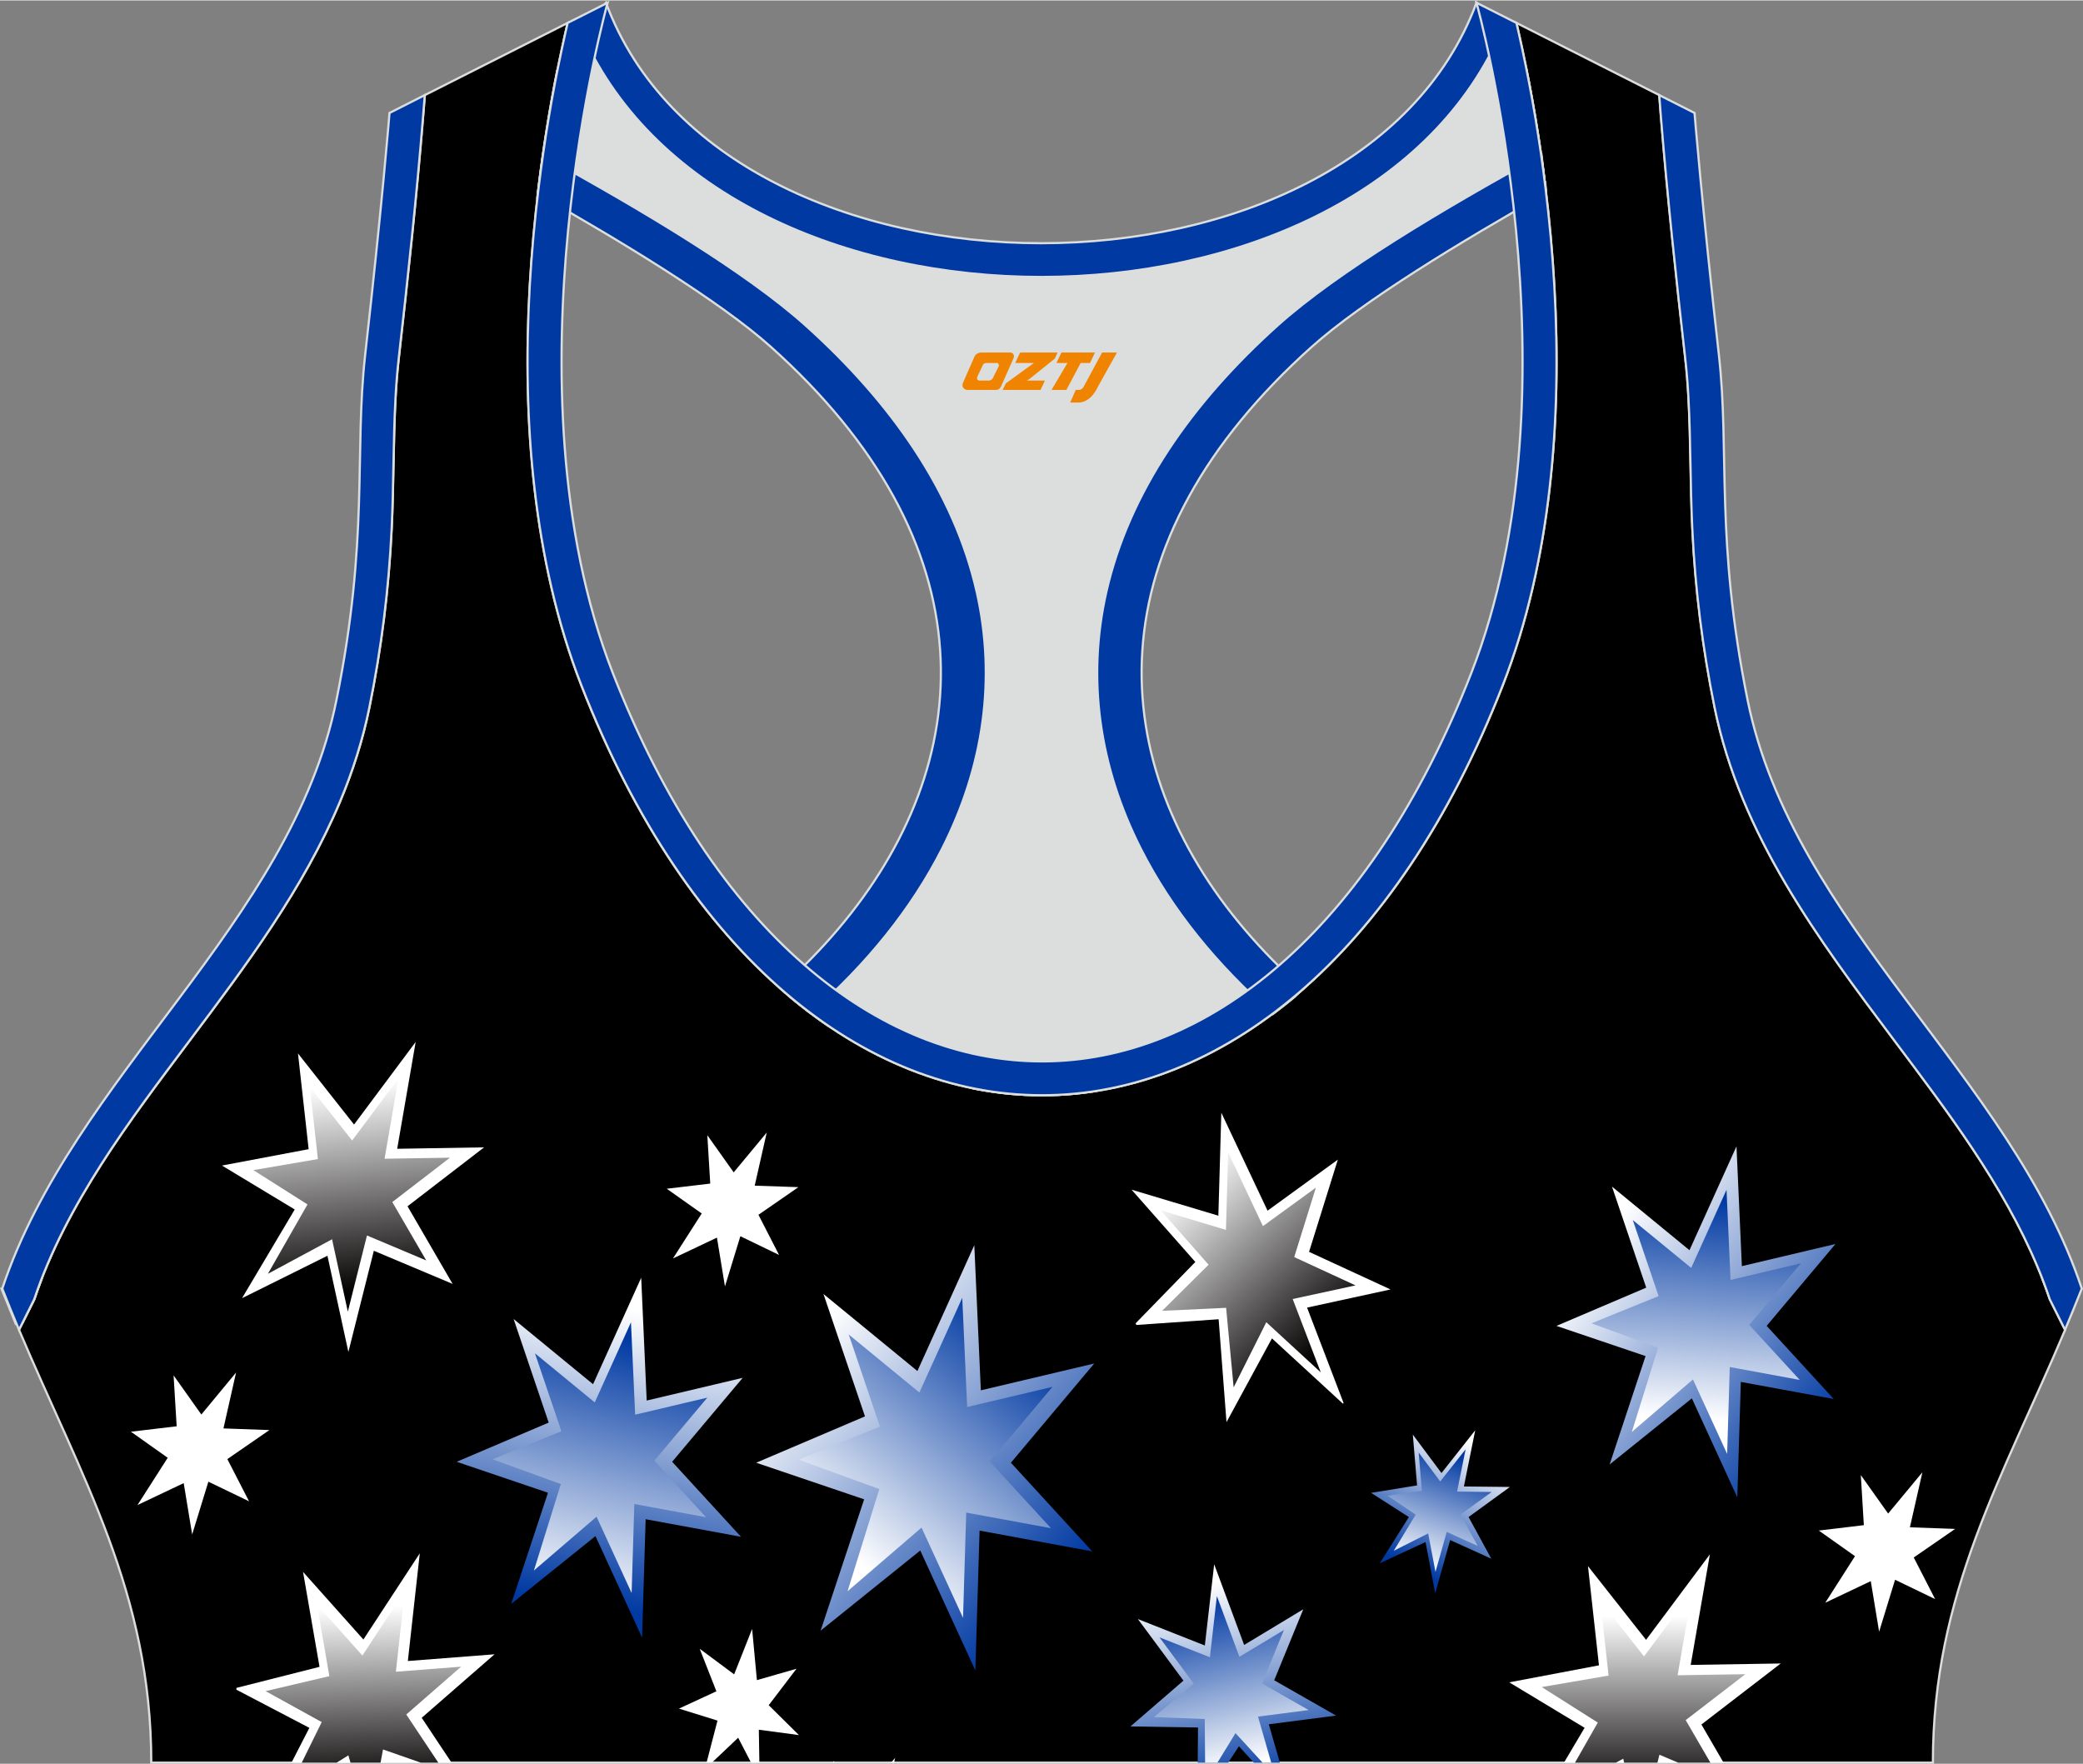
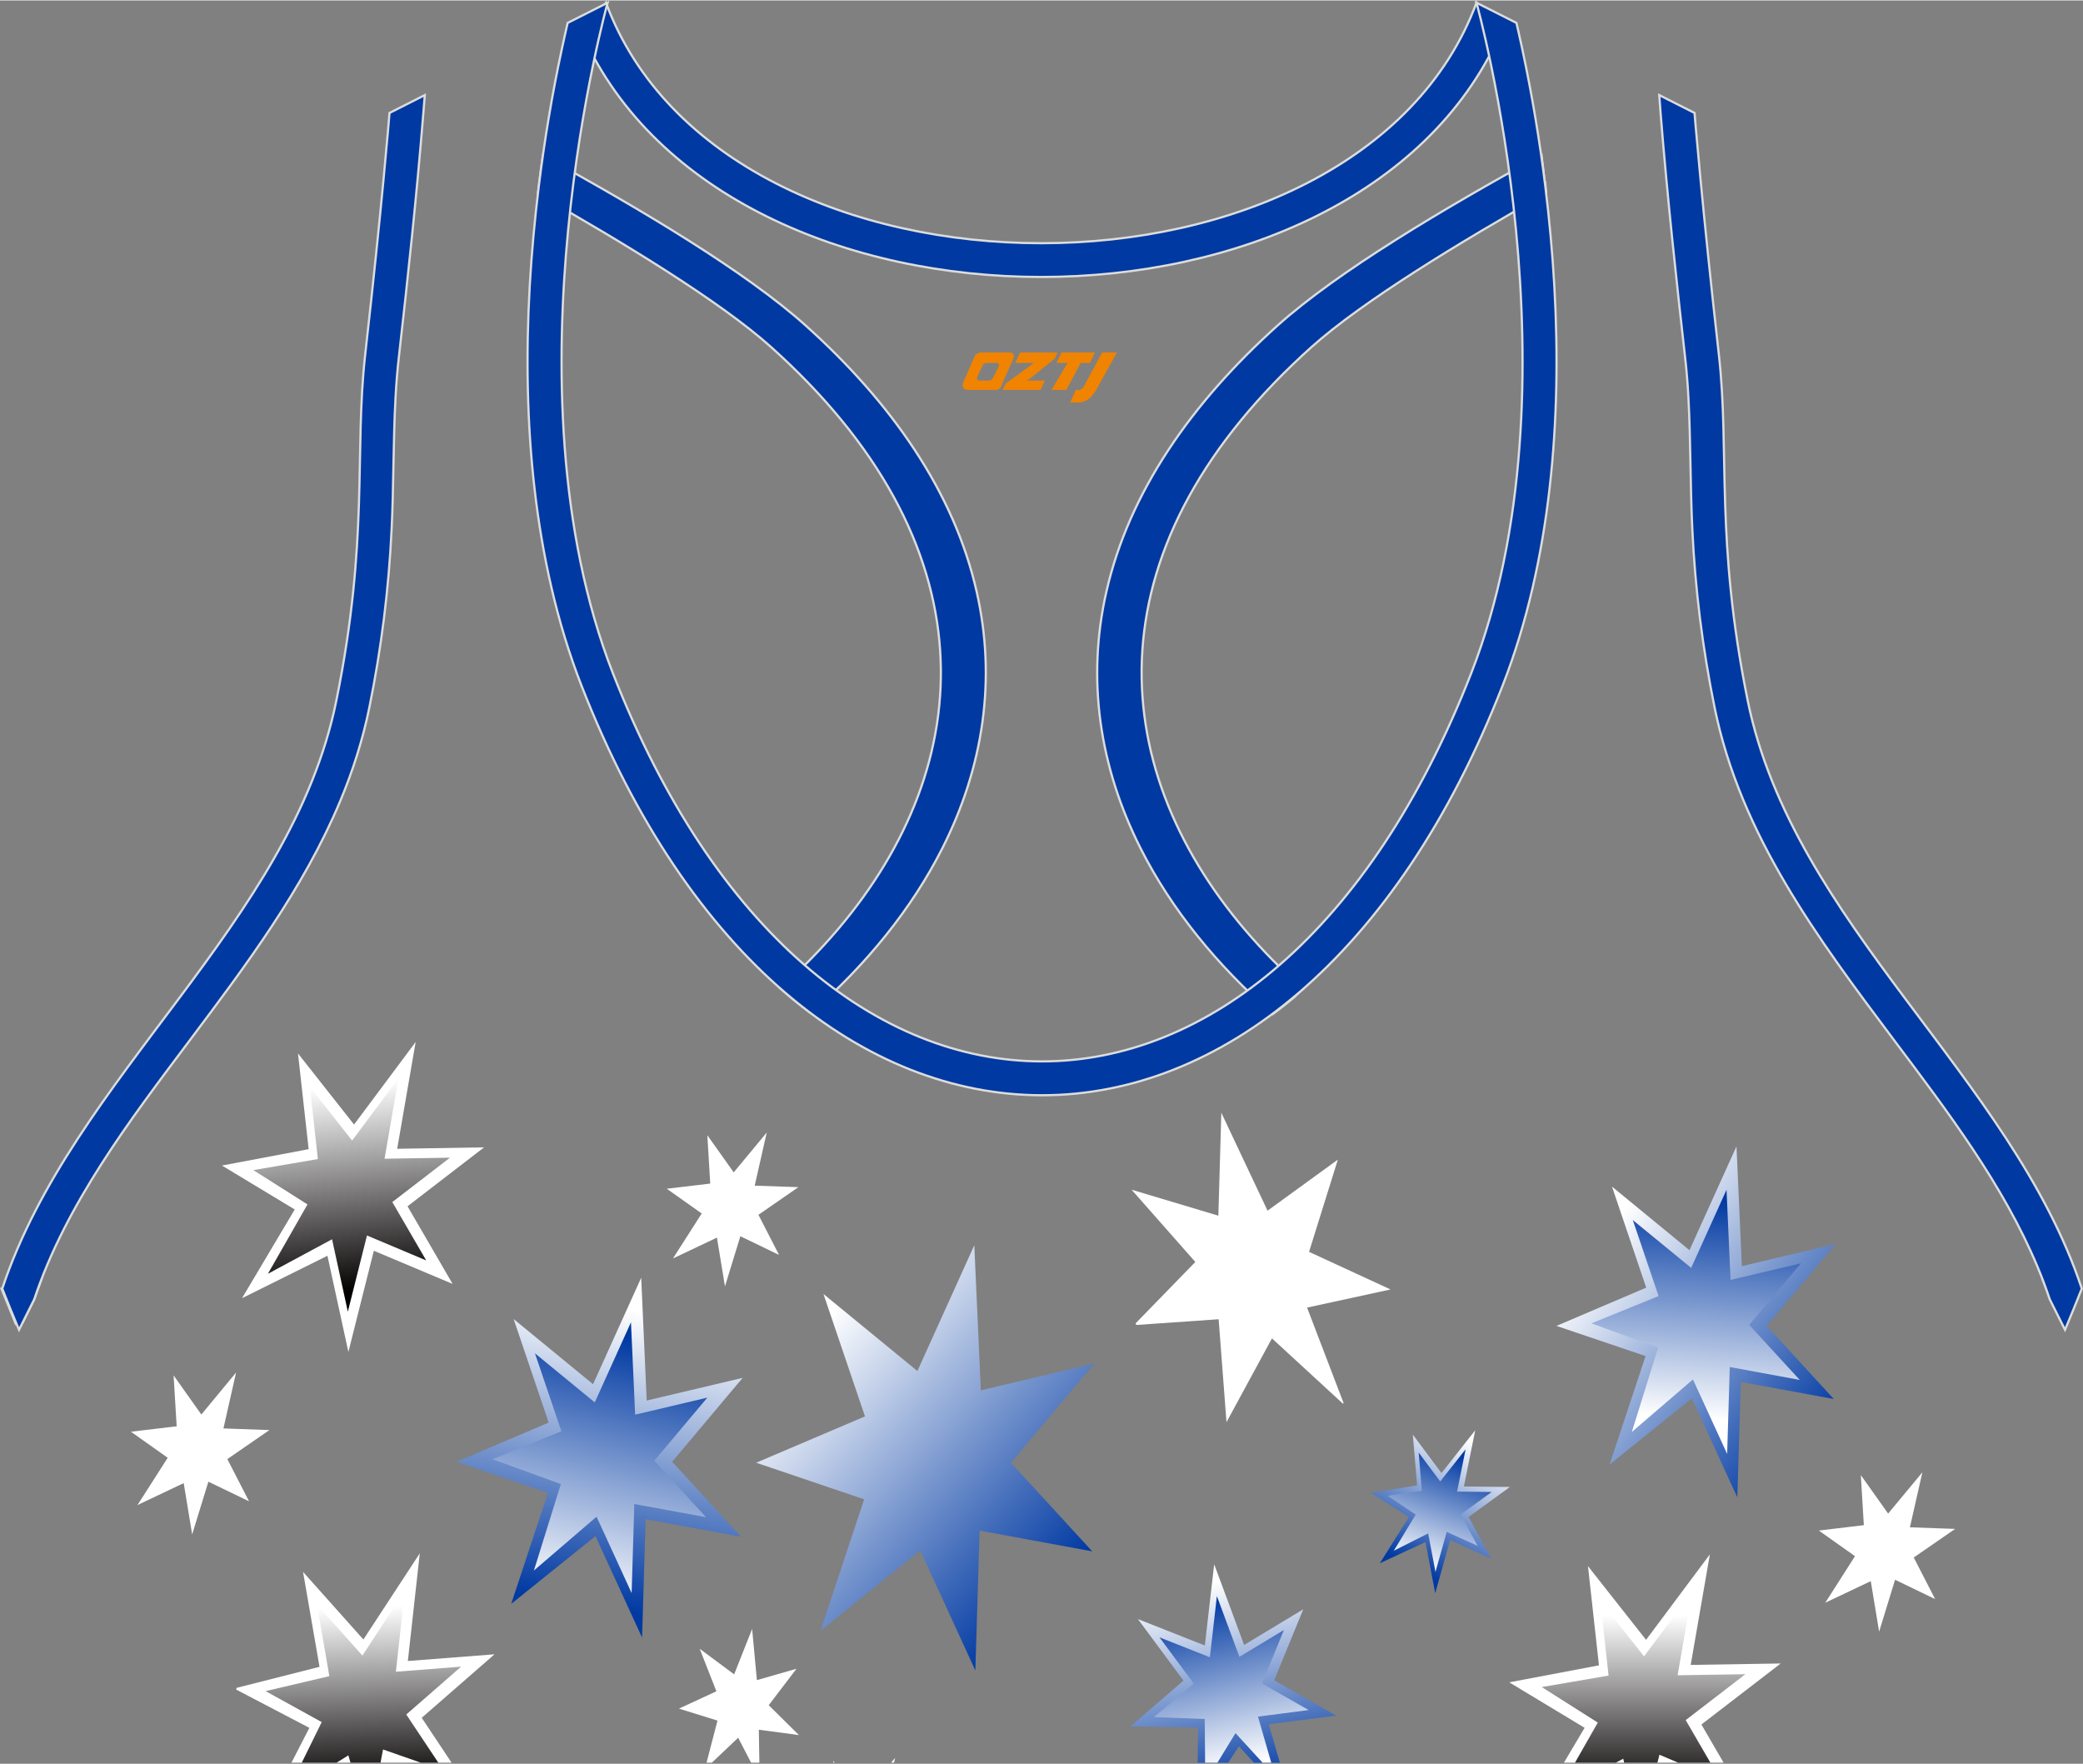
<svg xmlns="http://www.w3.org/2000/svg" version="1.1" id="图层_1" x="0px" y="0px" width="378.8px" height="320.8px" viewBox="0 0 378.95 320.77" enable-background="new 0 0 378.95 320.77" xml:space="preserve">
  <rect x="0" y="0" width="378.95" height="320.77" fill="#808080" stroke="none" />
  <g>
-     <path fill-rule="evenodd" clip-rule="evenodd" stroke="#DCDDDD" stroke-width="0.4" stroke-miterlimit="22.926" d="M275.88,4.09   l25.98,13.13l0.3,3.74c1.19,14.71,2.78,29.47,4.44,44.13c0.27,2.35,0.45,4.72,0.58,7.08c0.43,7.96,0.33,15.95,0.71,23.93   c0.52,11,1.86,21.69,4.05,32.49c4.72,23.22,18.82,42.1,32.73,60.65c9.62,12.83,19.79,26.21,26.01,41.09   c0.82,1.96,1.57,3.94,2.24,5.95l2.78,5.55c-11.28,26.72-24.06,47.88-24.06,78.74H189.83h-0.52H27.52   c0-30.86-12.78-52.02-24.06-78.74l2.78-5.55c5.76-17.31,17.41-32.6,28.24-47.04c10.28-13.7,20.75-27.66,27.41-43.56   c2.31-5.52,4.13-11.22,5.32-17.09c2.19-10.79,3.53-21.49,4.05-32.49c0.38-7.97,0.28-15.97,0.71-23.93   c0.13-2.37,0.31-4.73,0.58-7.08c1.66-14.66,3.25-29.42,4.44-44.13l0.3-3.74l25.98-13.13c-0.37,1.57-0.71,3.15-1.05,4.71   c-1.78,8.29-3.18,16.69-4.21,25.1c-2.93,23.86-3.13,49.43,2.32,72.94c1.4,6.05,3.2,12.02,5.46,17.81   c38.8,99.35,128.77,99.35,167.57,0c2.26-5.79,4.06-11.76,5.46-17.81c5.45-23.5,5.26-49.08,2.32-72.94   c-1.03-8.41-2.43-16.81-4.21-25.1C276.59,7.24,276.25,5.67,275.88,4.09z" />
    <linearGradient id="SVGID_1_" gradientUnits="userSpaceOnUse" x1="105.662" y1="29.32" x2="114.854" y2="82.937" gradientTransform="matrix(1 0 0 -1 0 321.125)">
      <stop offset="0" style="stop-color:#0039A2" />
      <stop offset="1" style="stop-color:#FFFFFF" />
    </linearGradient>
    <polygon fill-rule="evenodd" clip-rule="evenodd" fill="url(#SVGID_1_)" points="116.65,232.36 117.65,254.7 135.11,250.57    122.28,265.84 134.8,279.48 117.46,276.29 116.81,297.82 108.33,279.36 93,291.69 99.69,271.47 83.08,265.84 99.82,258.71    93.44,239.87 107.89,251.73  " />
    <linearGradient id="SVGID_2_" gradientUnits="userSpaceOnUse" x1="115.558" y1="77.608" x2="104.068" y2="29.863" gradientTransform="matrix(1 0 0 -1 0 321.125)">
      <stop offset="0" style="stop-color:#0039A2" />
      <stop offset="1" style="stop-color:#FFFFFF" />
    </linearGradient>
    <polygon fill-rule="evenodd" clip-rule="evenodd" fill="url(#SVGID_2_)" points="114.79,240.46 115.55,257.27 128.68,254.17    119.03,265.65 128.45,275.92 115.4,273.52 114.91,289.72 108.53,275.83 97.13,285.62 102.03,269.89 89.6,265.37 102.13,260.29    97.32,246.11 108.2,255.04  " />
    <linearGradient id="SVGID_3_" gradientUnits="userSpaceOnUse" x1="256.334" y1="36.272" x2="268.494" y2="58.485" gradientTransform="matrix(1 0 0 -1 0 321.125)">
      <stop offset="0" style="stop-color:#0039A2" />
      <stop offset="1" style="stop-color:#FFFFFF" />
    </linearGradient>
    <polygon fill-rule="evenodd" clip-rule="evenodd" fill="url(#SVGID_3_)" points="268.38,260.11 266.32,270.33 274.69,270.42    267.17,275.89 271.3,283.47 263.82,280.08 261.1,289.75 259.34,280.44 251.02,284.3 256.31,275.9 249.43,271.49 257.8,270.14    257.03,260.9 262.24,267.89  " />
    <linearGradient id="SVGID_4_" gradientUnits="userSpaceOnUse" x1="265.033" y1="56.616" x2="257.565" y2="36.126" gradientTransform="matrix(1 0 0 -1 0 321.125)">
      <stop offset="0" style="stop-color:#0039A2" />
      <stop offset="1" style="stop-color:#FFFFFF" />
    </linearGradient>
    <polygon fill-rule="evenodd" clip-rule="evenodd" fill="url(#SVGID_4_)" points="266.63,263.57 265.08,271.26 271.38,271.33    265.72,275.44 268.83,281.14 263.2,278.59 261.15,285.87 259.82,278.87 253.57,282.02 257.55,275.45 252.43,272.01 258.67,271.12    258.09,264.16 262.01,269.42  " />
    <polygon fill-rule="evenodd" clip-rule="evenodd" fill="#FFFFFF" points="311.07,282.68 307.58,302.79 323.96,302.53    309.53,313.63 313.56,320.57 284.52,320.57 288.28,314.23 274.57,305.96 290.89,302.87 288.89,284.82 299.46,298.23  " />
    <linearGradient id="SVGID_5_" gradientUnits="userSpaceOnUse" x1="299.009" y1="27.328" x2="299.009" y2="-5.61" gradientTransform="matrix(1 0 0 -1 0 321.125)">
      <stop offset="0" style="stop-color:#FFFFFF" />
      <stop offset="1" style="stop-color:#030000" />
      <stop offset="1" style="stop-color:#030000" />
      <stop offset="1" style="stop-color:#030000" />
      <stop offset="1" style="stop-color:#030000" />
      <stop offset="1" style="stop-color:#000000" />
    </linearGradient>
    <polygon fill-rule="evenodd" clip-rule="evenodd" fill="url(#SVGID_5_)" points="307.82,289.53 305.2,304.67 317.53,304.48    306.67,312.83 311.16,320.57 305.29,320.57 301.89,319.13 301.53,320.57 295.47,320.57 295.31,319.85 293.97,320.57 286.53,320.57    290.68,313.28 280.48,306.82 292.64,304.73 291.14,291.15 299.09,301.24  " />
    <polygon fill-rule="evenodd" clip-rule="evenodd" fill="#FFFFFF" points="76.37,282.49 74.2,302.08 89.97,300.86 76.72,312.41    82.15,320.57 53.03,320.57 56.28,314.24 42.99,307.29 43.02,306.97 58.13,303.14 55.13,285.87 66.11,298.17  " />
    <linearGradient id="SVGID_6_" gradientUnits="userSpaceOnUse" x1="65.603" y1="28.843" x2="66.879" y2="-4.094" gradientTransform="matrix(1 0 0 -1 0 321.125)">
      <stop offset="0" style="stop-color:#FFFFFF" />
      <stop offset="1" style="stop-color:#030000" />
      <stop offset="1" style="stop-color:#030000" />
      <stop offset="1" style="stop-color:#030000" />
      <stop offset="1" style="stop-color:#030000" />
      <stop offset="1" style="stop-color:#000000" />
    </linearGradient>
    <polygon fill-rule="evenodd" clip-rule="evenodd" fill="url(#SVGID_6_)" points="73.65,289.29 72.02,304.03 83.89,303.11    73.91,311.81 79.74,320.57 76.54,320.57 69.68,318.17 69.23,320.57 63.76,320.57 63.38,319.24 61.24,320.57 54.9,320.57    58.53,313.19 48.32,307.56 59.92,304.83 57.67,291.83 65.93,301.09  " />
    <polygon fill-rule="evenodd" clip-rule="evenodd" fill="#FFFFFF" points="136.83,296.25 137.7,305.56 144.9,303.49 139.85,310.12    145.35,315.56 138.05,314.58 138.15,320.57 136.64,320.57 134.29,316.04 129.51,320.57 128.54,320.57 130.53,312.92 123.52,310.74    130.33,307.59 127.29,299.85 133.56,304.51  " />
    <path fill-rule="evenodd" clip-rule="evenodd" fill="#FFFFFF" d="M162.85,319.7l-0.2,0.86h-0.52L162.85,319.7L162.85,319.7z    M151.61,320.57l-0.02-0.35l0.25,0.35H151.61z" />
    <polygon fill-rule="evenodd" clip-rule="evenodd" fill="#FFFFFF" points="139.49,205.94 137.3,215.61 145.25,215.88 137.98,220.91    141.73,228.21 134.69,224.81 131.89,233.94 130.43,225.06 122.43,228.85 127.66,220.67 121.3,216.17 129.21,215.23 128.68,206.43    133.48,213.19  " />
    <linearGradient id="SVGID_7_" gradientUnits="userSpaceOnUse" x1="192.938" y1="32.813" x2="145.194" y2="75.962" gradientTransform="matrix(1 0 0 -1 0 321.125)">
      <stop offset="0" style="stop-color:#0039A2" />
      <stop offset="1" style="stop-color:#FFFFFF" />
    </linearGradient>
    <polygon fill-rule="evenodd" clip-rule="evenodd" fill="url(#SVGID_7_)" points="177.25,226.44 178.44,252.84 199.07,247.96    183.91,266.01 198.7,282.13 178.21,278.36 177.44,303.8 167.42,281.98 149.29,296.56 157.21,272.67 137.57,266.01 157.36,257.58    149.81,235.32 166.9,249.33  " />
    <linearGradient id="SVGID_8_" gradientUnits="userSpaceOnUse" x1="187.018" y1="77.912" x2="154.337" y2="38.593" gradientTransform="matrix(1 0 0 -1 0 321.125)">
      <stop offset="0" style="stop-color:#0039A2" />
      <stop offset="1" style="stop-color:#FFFFFF" />
    </linearGradient>
-     <polygon fill-rule="evenodd" clip-rule="evenodd" fill="url(#SVGID_8_)" points="175.06,236.01 175.95,255.88 191.47,252.21    180.07,265.79 191.2,277.92 175.78,275.08 175.2,294.23 167.65,277.81 154.19,289.39 159.97,270.8 145.28,265.45 160.08,259.44    154.41,242.69 167.26,253.24  " />
    <polygon fill-rule="evenodd" clip-rule="evenodd" fill="#FFFFFF" points="75.62,189.47 72.26,208.9 88.07,208.64 74.14,219.36    82.34,233.48 68.01,227.45 63.38,245.86 59.57,228.36 44.03,236.08 53.62,219.94 40.38,211.95 56.15,208.97 54.21,191.55    64.41,204.49  " />
    <linearGradient id="SVGID_9_" gradientUnits="userSpaceOnUse" x1="62.501" y1="123.956" x2="66.331" y2="86.424" gradientTransform="matrix(1 0 0 -1 0 321.125)">
      <stop offset="0" style="stop-color:#FFFFFF" />
      <stop offset="1" style="stop-color:#030000" />
      <stop offset="1" style="stop-color:#030000" />
      <stop offset="1" style="stop-color:#030000" />
      <stop offset="1" style="stop-color:#030000" />
      <stop offset="1" style="stop-color:#000000" />
    </linearGradient>
    <polygon fill-rule="evenodd" clip-rule="evenodd" fill="url(#SVGID_9_)" points="72.49,196.1 69.96,210.71 81.86,210.52    71.37,218.59 77.54,229.21 66.76,224.67 63.28,238.53 60.41,225.36 48.74,231.64 55.94,219.02 46.09,212.78 57.83,210.77    56.38,197.66 64.06,207.4  " />
    <polygon fill-rule="evenodd" clip-rule="evenodd" fill="#FFFFFF" points="42.95,249.6 40.65,259.77 49.01,260.07 41.36,265.35    45.31,273.03 37.91,269.46 34.96,279.06 33.42,269.72 25.01,273.71 30.51,265.11 23.82,260.37 32.14,259.38 31.58,250.12    36.63,257.24  " />
    <polygon fill-rule="evenodd" clip-rule="evenodd" fill="#FFFFFF" points="349.73,267.75 347.46,277.76 355.69,278.05    348.16,283.25 352.05,290.82 344.76,287.3 341.86,296.75 340.34,287.55 332.06,291.48 337.47,283.01 330.89,278.35 339.08,277.37    338.53,268.26 343.5,275.26  " />
    <linearGradient id="SVGID_10_" gradientUnits="userSpaceOnUse" x1="332.764" y1="61.494" x2="290.381" y2="94.686" gradientTransform="matrix(1 0 0 -1 0 321.125)">
      <stop offset="0" style="stop-color:#0039A2" />
      <stop offset="1" style="stop-color:#FFFFFF" />
    </linearGradient>
    <polygon fill-rule="evenodd" clip-rule="evenodd" fill="url(#SVGID_10_)" points="315.91,208.46 316.89,230.25 333.92,226.22    321.4,241.11 333.61,254.42 316.7,251.31 316.06,272.31 307.79,254.3 292.83,266.33 299.37,246.61 283.16,241.12 299.49,234.16    293.26,215.78 307.36,227.35  " />
    <linearGradient id="SVGID_11_" gradientUnits="userSpaceOnUse" x1="310.604" y1="103.189" x2="307.54" y2="63.104" gradientTransform="matrix(1 0 0 -1 0 321.125)">
      <stop offset="0" style="stop-color:#0039A2" />
      <stop offset="1" style="stop-color:#FFFFFF" />
    </linearGradient>
    <polygon fill-rule="evenodd" clip-rule="evenodd" fill="url(#SVGID_11_)" points="314.1,216.36 314.83,232.76 327.65,229.73    318.23,240.93 327.42,250.95 314.69,248.6 314.21,264.41 307.99,250.86 296.87,260.41 301.65,245.07 289.52,240.66 301.74,235.7    297.05,221.87 307.67,230.57  " />
    <polygon fill-rule="evenodd" clip-rule="evenodd" fill="#FFFFFF" points="222.19,202.34 230.6,220.16 243.39,210.87 238.15,227.65    252.97,234.49 237.79,237.79 244.44,255.17 244.3,255.26 231.4,243.39 223.13,258.63 221.7,239.91 206.73,240.95 206.59,240.66    217.46,229.49 205.86,216.34 221.65,221.07  " />
    <linearGradient id="SVGID_12_" gradientUnits="userSpaceOnUse" x1="214.086" y1="105.976" x2="241.661" y2="76.614" gradientTransform="matrix(1 0 0 -1 0 321.125)">
      <stop offset="0" style="stop-color:#FFFFFF" />
      <stop offset="1" style="stop-color:#030000" />
      <stop offset="1" style="stop-color:#030000" />
      <stop offset="1" style="stop-color:#030000" />
      <stop offset="1" style="stop-color:#030000" />
      <stop offset="1" style="stop-color:#000000" />
    </linearGradient>
-     <polygon fill-rule="evenodd" clip-rule="evenodd" fill="url(#SVGID_12_)" points="223.43,209.56 229.76,222.97 239.39,215.97    235.45,228.6 246.6,233.75 235.17,236.23 240.28,249.57 230.37,240.45 224.43,252.29 223.06,237.83 211.41,238.38 219.87,229.99    211.15,220.09 223.03,223.65  " />
    <linearGradient id="SVGID_13_" gradientUnits="userSpaceOnUse" x1="227.221" y1="-4.946" x2="218.923" y2="33.096" gradientTransform="matrix(1 0 0 -1 0 321.125)">
      <stop offset="0" style="stop-color:#0039A2" />
      <stop offset="1" style="stop-color:#FFFFFF" />
    </linearGradient>
    <polygon fill-rule="evenodd" clip-rule="evenodd" fill="url(#SVGID_13_)" points="220.89,284.48 226.34,299.16 237.1,292.67    231.81,305.59 243.07,312.01 230.83,313.59 232.84,320.57 228.11,320.57 225.39,317.59 223.44,320.57 217.89,320.57 217.95,314.18    205.66,313.98 215.3,305.65 207.01,294.45 219.19,299.26  " />
    <linearGradient id="SVGID_14_" gradientUnits="userSpaceOnUse" x1="219.02" y1="30.098" x2="226.296" y2="-0.03" gradientTransform="matrix(1 0 0 -1 0 321.125)">
      <stop offset="0" style="stop-color:#0039A2" />
      <stop offset="1" style="stop-color:#FFFFFF" />
    </linearGradient>
    <polygon fill-rule="evenodd" clip-rule="evenodd" fill="url(#SVGID_14_)" points="221.38,290.27 225.48,301.32 233.58,296.44    229.6,306.17 238.08,311 228.86,312.19 231.27,320.57 229.69,320.57 224.77,315.2 221.48,320.57 219.24,320.57 219.17,312.63    209.91,312.28 217.18,306.2 210.94,297.78 220.11,301.4  " />
-     <path fill-rule="evenodd" clip-rule="evenodd" fill="#DCDDDD" stroke="#DCDDDD" stroke-width="0.4" stroke-miterlimit="22.926" d="   M272.82,6.29l4.81,5.93c1.38,6.84,2.5,13.75,3.37,20.66c-23.16,11.23-48.23,28.16-60.89,46.31C187.73,125.59,209.87,155,234.42,180   l-35.08,18.39c-7.43,1.17-14.92,1.01-22.33-0.49l-26.37-11.4c-2.34-1.59-4.64-3.34-6.91-5.24c24.08-18.14,42.84-49.69,20.18-96.74   c-7.93-16.46-34.11-33.18-50.68-43.36c-3.5-2.15-9.7-3.69-15.48-5.29c0.08-0.66,0.15-1.31,0.23-1.97c0.87-7.08,2-14.15,3.39-21.16   l4.64-6.46C132.4,64.97,246.46,64.97,272.82,6.29z" />
    <path fill-rule="evenodd" clip-rule="evenodd" fill="#0039A2" stroke="#DCDDDD" stroke-width="0.4" stroke-miterlimit="22.926" d="   M2.87,240.76l-2.6-6.42c2.5-0.56,4.91-1.1,7.24-1.61c-0.45,1.18-0.88,2.36-1.28,3.55l-2.1,4.19L2.87,240.76L2.87,240.76z    M141.93,179.69c30.74-27.32,41.6-66.24,11.11-103.39c-3.65-4.45-7.9-8.88-12.77-13.25c-9.24-8.3-27.12-19.14-42.42-27.81   c0.05-0.45,0.11-0.89,0.16-1.34c0.23-1.9,0.49-3.8,0.76-5.69c17.71,9.72,36.87,21.12,47.76,30.89   c15.63,14.03,27.05,30.34,31.16,48.5c3.58,15.81,1.29,31.74-6.29,46.7c-5.55,10.96-13.75,21.06-23.88,29.93   C145.62,182.82,143.76,181.31,141.93,179.69z" />
    <path fill-rule="evenodd" clip-rule="evenodd" fill="#0039A2" stroke="#DCDDDD" stroke-width="0.4" stroke-miterlimit="22.926" d="   M375.99,240.76l2.6-6.42c-2.39-0.54-4.7-1.05-6.93-1.54l0.01,0.03l0.01,0.03l0.02,0.05v0.01l0.02,0.04l0.02,0.05v0.01l0.02,0.05   l0.01,0.03l0.01,0.02l0.04,0.11l0.02,0.05l0,0l0.02,0.05l0.02,0.04v0.01l0.02,0.05l0.01,0.03l0.01,0.03l0.02,0.05v0.01l0.02,0.04   l0.02,0.05l0,0l0.02,0.05l0.01,0.03l0.01,0.02l0.03,0.07l0.01,0.04l0.02,0.05l0,0l0.02,0.05l0.02,0.04V234l0.02,0.05l0.01,0.03   l0.01,0.03l0.02,0.05v0.01l0.02,0.04l0.02,0.05l0,0l0.02,0.05l0.01,0.04l0.01,0.02l0.02,0.05l0.01,0.02l0.01,0.03l0.02,0.05l0,0   l0.02,0.05l0.02,0.04v0.01l0.02,0.05l0.01,0.03l0.01,0.03l0.02,0.05v0.01l0.01,0.04l0.02,0.05l0,0l0.02,0.05l0.01,0.04l0.01,0.02   l0.02,0.05l0.01,0.02l0.01,0.03l0.02,0.05v0.01l0.02,0.05l0.02,0.05v0.01l0.02,0.05l0.01,0.03l0.01,0.02l0.02,0.05l0.01,0.01   l0.01,0.04l0.02,0.05l0,0l0.02,0.05l0.01,0.04l0.01,0.02l0.02,0.05l0.01,0.02l0.01,0.03l0.02,0.05v0.01l0.02,0.05l0.02,0.05v0.01   l0.02,0.05l0.01,0.03l0.01,0.02l0.02,0.06l0.01,0.02l0.01,0.04l0.02,0.06l2.14,4.27L375.99,240.76L375.99,240.76z M237.07,179.82   c-30.84-27.32-41.79-66.31-11.25-103.51c3.65-4.45,7.9-8.88,12.77-13.25c9.3-8.35,27.32-19.27,42.69-27.96v-0.02v-0.02v-0.02v-0.01   v-0.01V35v-0.02v-0.02v-0.02v-0.02V34.9v-0.02v-0.02v-0.02l-0.01-0.06v-0.02v-0.02v-0.02l-0.08-0.67v-0.02v-0.02v-0.04v-0.02v-0.02   v-0.02v-0.02v-0.02l-0.01-0.09l-0.01-0.09l-0.02-0.18v-0.03l-0.01-0.06l-0.01-0.09l-0.01-0.09l-0.01-0.09l-0.01-0.06v-0.03   l-0.01-0.09l-0.08-0.07L281,32.81l-0.01-0.09l0,0l-0.01-0.09l-0.01-0.09l-0.01-0.09l-0.01-0.09v-0.03l-0.02-0.07l-0.01-0.09   l-0.01-0.09l-0.01-0.09l-0.01-0.06v-0.04l-0.01-0.09l-0.01-0.09l-0.01-0.09l-0.01-0.09v-0.01l-0.01-0.09l-0.01-0.09l-0.01-0.09   l-0.01-0.09v-0.02l-0.01-0.07l-0.01-0.09l-0.01-0.09l-0.01-0.09l-0.01-0.05l-0.01-0.04l-0.01-0.09l-0.01-0.09l-0.01-0.09   l-0.01-0.08v-0.01l-0.01-0.09l-0.01-0.09l-0.01-0.09l-0.01-0.09v-0.02l-0.01-0.07l-0.01-0.09l-0.01-0.09l-0.01-0.09l-0.01-0.05   l-0.01-0.04l-0.01-0.09l-0.01-0.09l-0.01-0.09l-0.01-0.08v-0.01l-0.01-0.09L280.55,29l-0.01-0.09l-0.01-0.09V28.8l-0.01-0.07   l-0.01-0.09l-0.01-0.09l-0.01-0.09l-0.01-0.05l-0.01-0.04l-0.01-0.09l-0.01-0.09l-0.01-0.09c-17.79,9.75-37.07,21.21-48.02,31.04   c-15.63,14.03-27.05,30.34-31.16,48.5c-3.58,15.81-1.29,31.74,6.29,46.7c5.57,11,13.82,21.14,24.01,30.05   c0.44-0.33,0.88-0.66,1.32-1c0.5-0.39,0.99-0.78,1.49-1.18c0.39-0.31,0.77-0.63,1.16-0.95   C235.99,180.75,236.53,180.29,237.07,179.82z" />
    <path fill-rule="evenodd" clip-rule="evenodd" fill="#0039A2" stroke="#DCDDDD" stroke-width="0.4" stroke-miterlimit="22.926" d="   M268.61,0.42l4.21,5.87c-26.37,58.69-140.42,58.69-166.79,0l4.21-5.87C131.84,58.75,247.02,58.74,268.61,0.42z" />
    <path fill-rule="evenodd" clip-rule="evenodd" fill="#0039A2" stroke="#DCDDDD" stroke-width="0.4" stroke-miterlimit="22.926" d="   M267.64,122.42c20.46-52.38,0.97-122,0.97-122l7.27,3.67c0.37,1.57,0.71,3.15,1.05,4.71c1.78,8.29,3.18,16.69,4.21,25.1   c2.93,23.86,3.13,49.43-2.32,72.94c-1.4,6.05-3.2,12.02-5.46,17.81c-38.8,99.35-128.77,99.35-167.57,0   c-2.26-5.79-4.06-11.76-5.46-17.81c-5.45-23.5-5.26-49.08-2.32-72.94c1.03-8.41,2.43-16.81,4.21-25.1   c0.34-1.56,0.68-3.14,1.05-4.71l7.27-3.67c0,0-19.48,69.62,0.97,122C148.26,216.53,230.88,216.53,267.64,122.42L267.64,122.42z    M301.86,17.22l6.42,3.25c0,0,1.34,16.7,4.42,43.93c2.01,17.83-0.7,33.62,5.25,62.96c8.26,40.69,47.89,68.25,60.78,106.98   c-1,2.55-2.02,5.04-3.05,7.49l-2.78-5.55c-0.67-2.01-1.42-4-2.24-5.95c-6.22-14.88-16.38-28.26-26.01-41.09   c-13.91-18.55-28.02-37.43-32.73-60.65c-2.19-10.79-3.53-21.49-4.05-32.49c-0.38-7.97-0.28-15.97-0.71-23.93   c-0.13-2.37-0.31-4.73-0.58-7.08c-1.66-14.66-3.25-29.42-4.44-44.13L301.86,17.22L301.86,17.22z M3.46,241.83   c-1.03-2.45-2.05-4.94-3.05-7.49c12.89-38.73,52.52-66.29,60.78-106.98c5.96-29.34,3.24-45.13,5.25-62.96   c3.08-27.23,4.42-43.93,4.42-43.93l6.42-3.25l-0.3,3.74c-1.19,14.71-2.78,29.47-4.44,44.13c-0.27,2.35-0.45,4.72-0.58,7.08   c-0.43,7.96-0.33,15.95-0.71,23.93c-0.52,11-1.86,21.69-4.05,32.49c-1.19,5.87-3.01,11.57-5.32,17.09   c-6.66,15.9-17.13,29.86-27.41,43.56c-10.83,14.44-22.48,29.73-28.24,47.04L3.46,241.83z" />
  </g>
  <g>
    <path fill="#F08300" d="M200.5,64.05l-3.4,6.3c-0.2,0.3-0.5,0.5-0.8,0.5h-0.6l-1,2.3h1.2c2,0.1,3.2-1.5,3.9-3L203.2,64.05h-2.5L200.5,64.05z" />
    <polygon fill="#F08300" points="193.3,64.05 ,199.2,64.05 ,198.3,65.95 ,196.6,65.95 ,194,70.85 ,191.3,70.85 ,194.2,65.95 ,192.2,65.95 ,193.1,64.05" />
    <polygon fill="#F08300" points="187.3,69.15 ,186.8,69.15 ,187.3,68.85 ,191.9,65.15 ,192.4,64.05 ,185.6,64.05 ,185.3,64.65 ,184.7,65.95 ,187.5,65.95 ,188.1,65.95 ,183,69.65    ,182.4,70.85 ,189,70.85 ,189.3,70.85 ,190.1,69.15" />
    <path fill="#F08300" d="M183.8,64.05H178.5C178,64.05,177.5,64.35,177.3,64.75L175.2,69.55C174.9,70.15,175.3,70.85,176,70.85h5.2c0.4,0,0.7-0.2,0.9-0.6L184.4,65.05C184.6,64.55,184.3,64.05,183.8,64.05z M181.7,66.55L180.6,68.75C180.4,69.05,180.1,69.15,180,69.15l-1.8,0C178,69.15,177.6,69.05,177.8,68.45l1-2.1c0.1-0.3,0.4-0.4,0.7-0.4h1.9   C181.6,65.95,181.8,66.25,181.7,66.55z" />
  </g>
</svg>